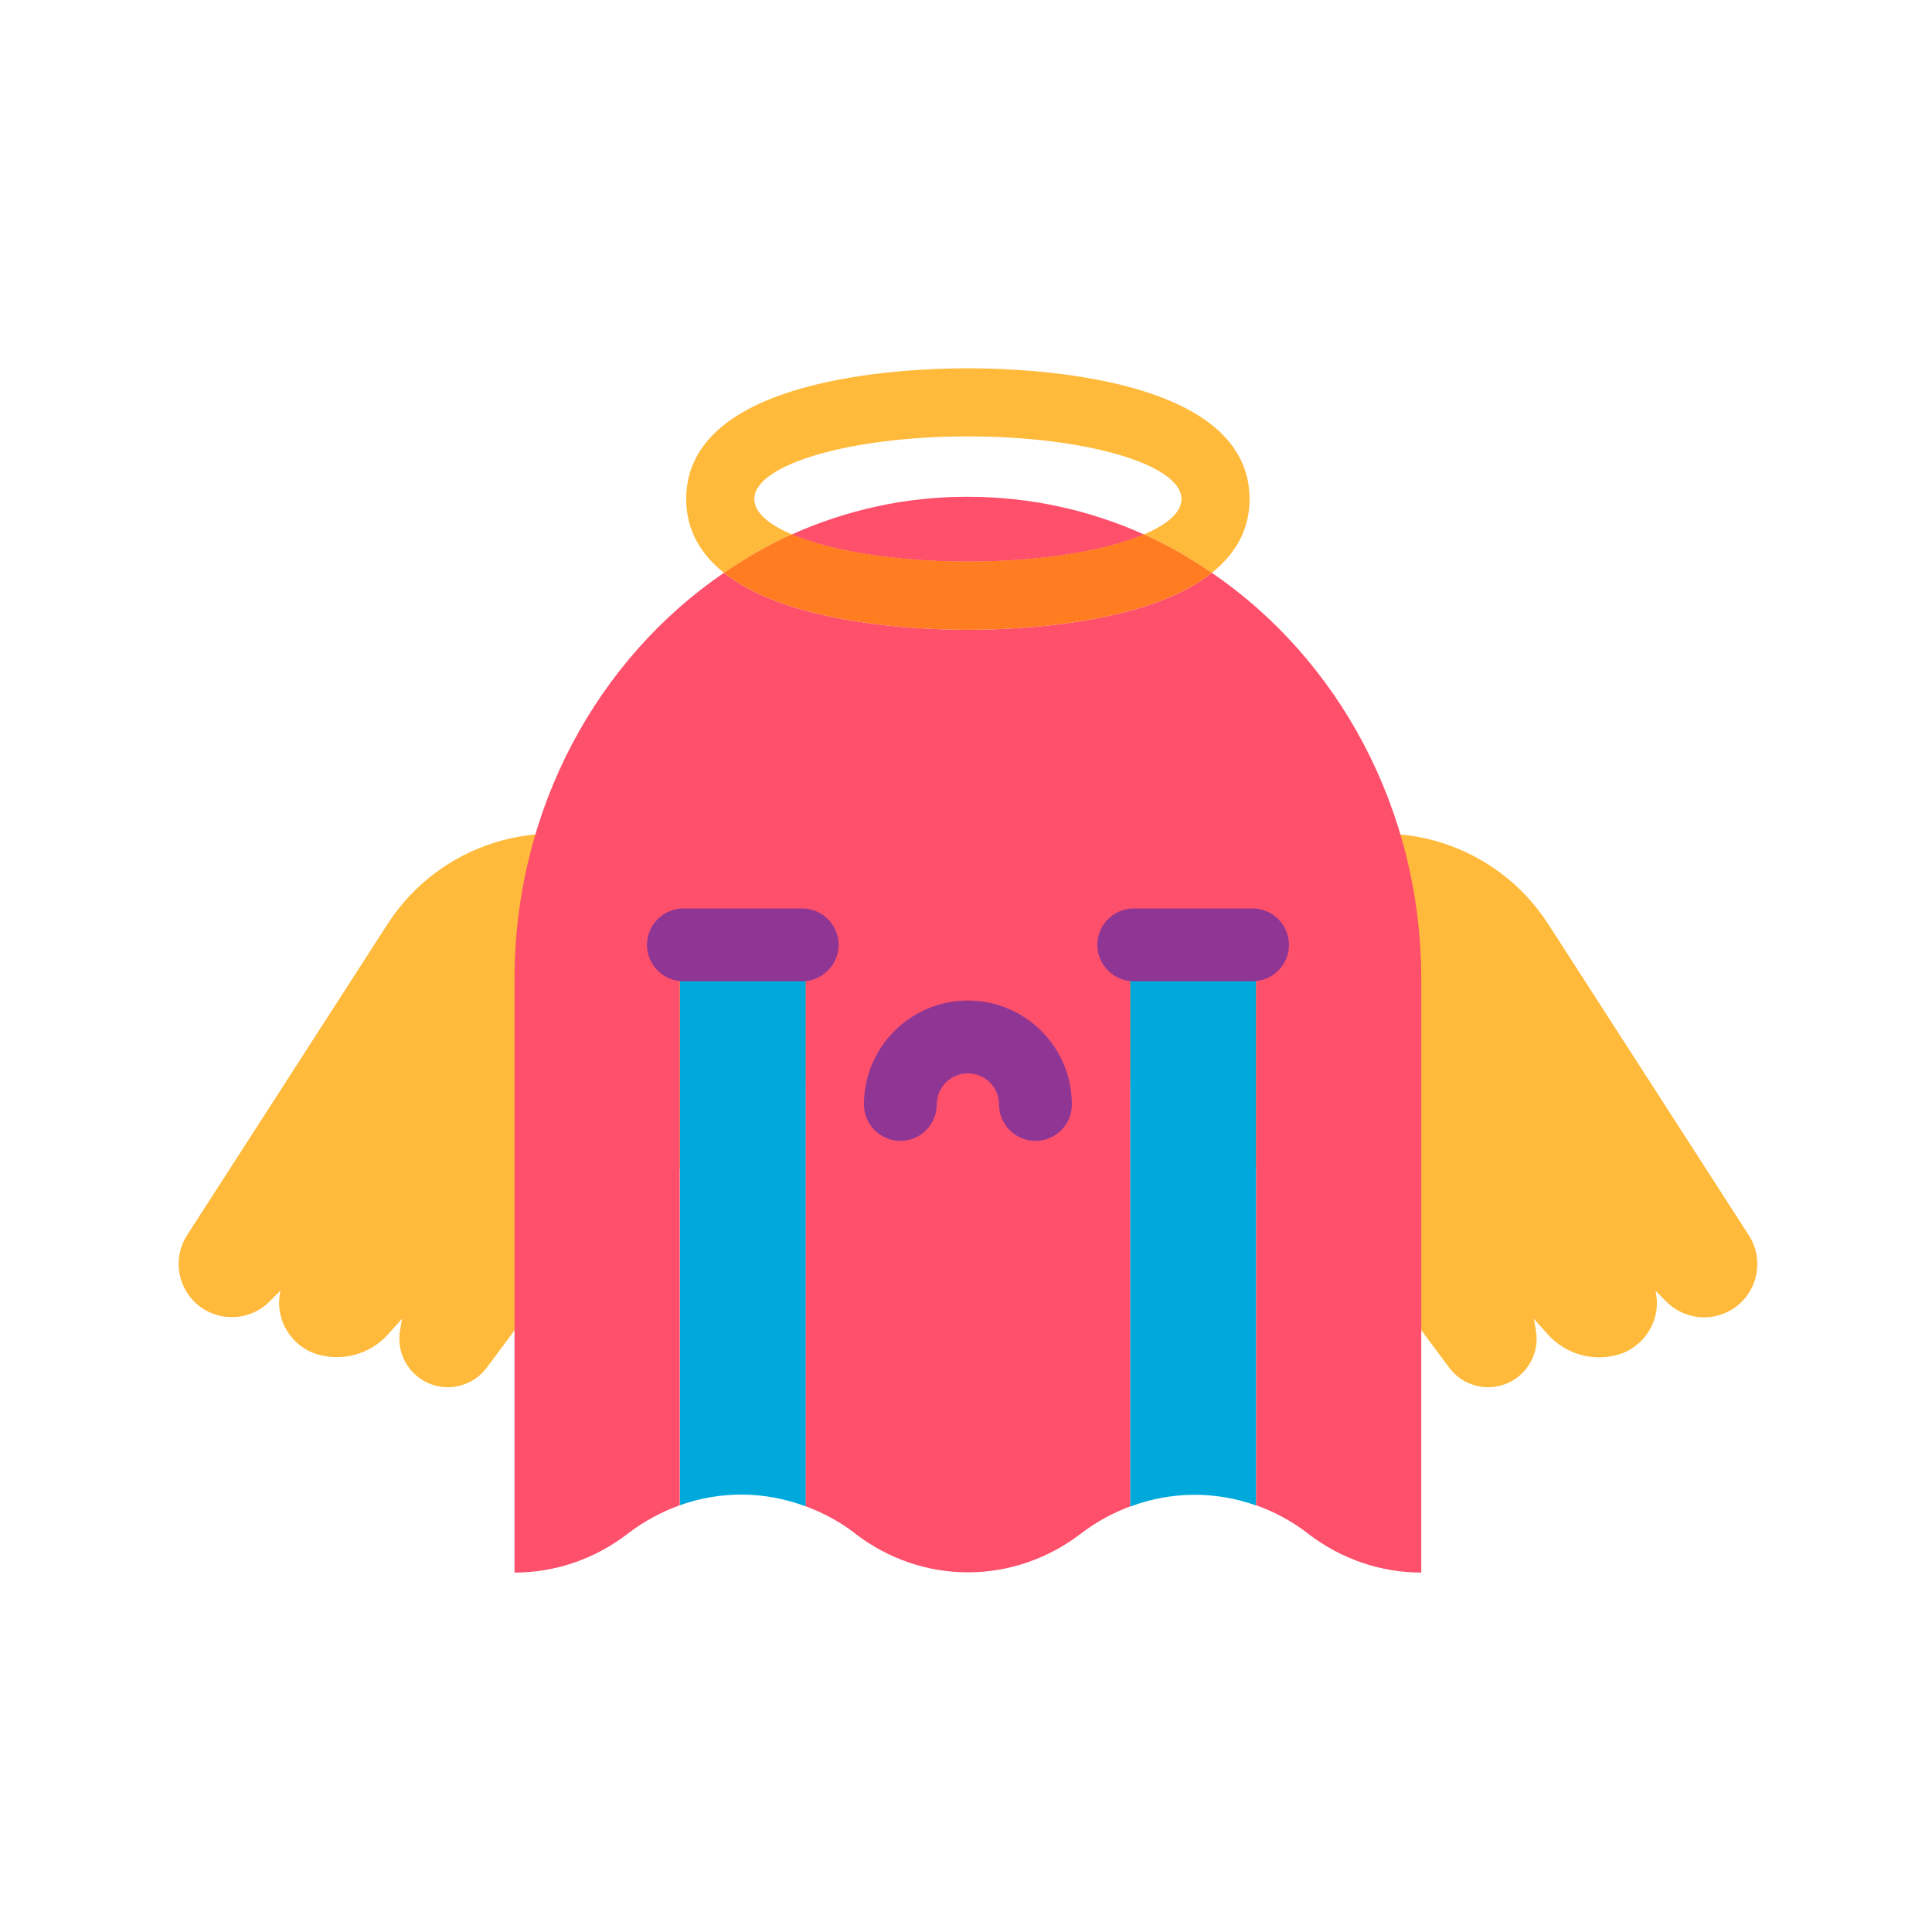
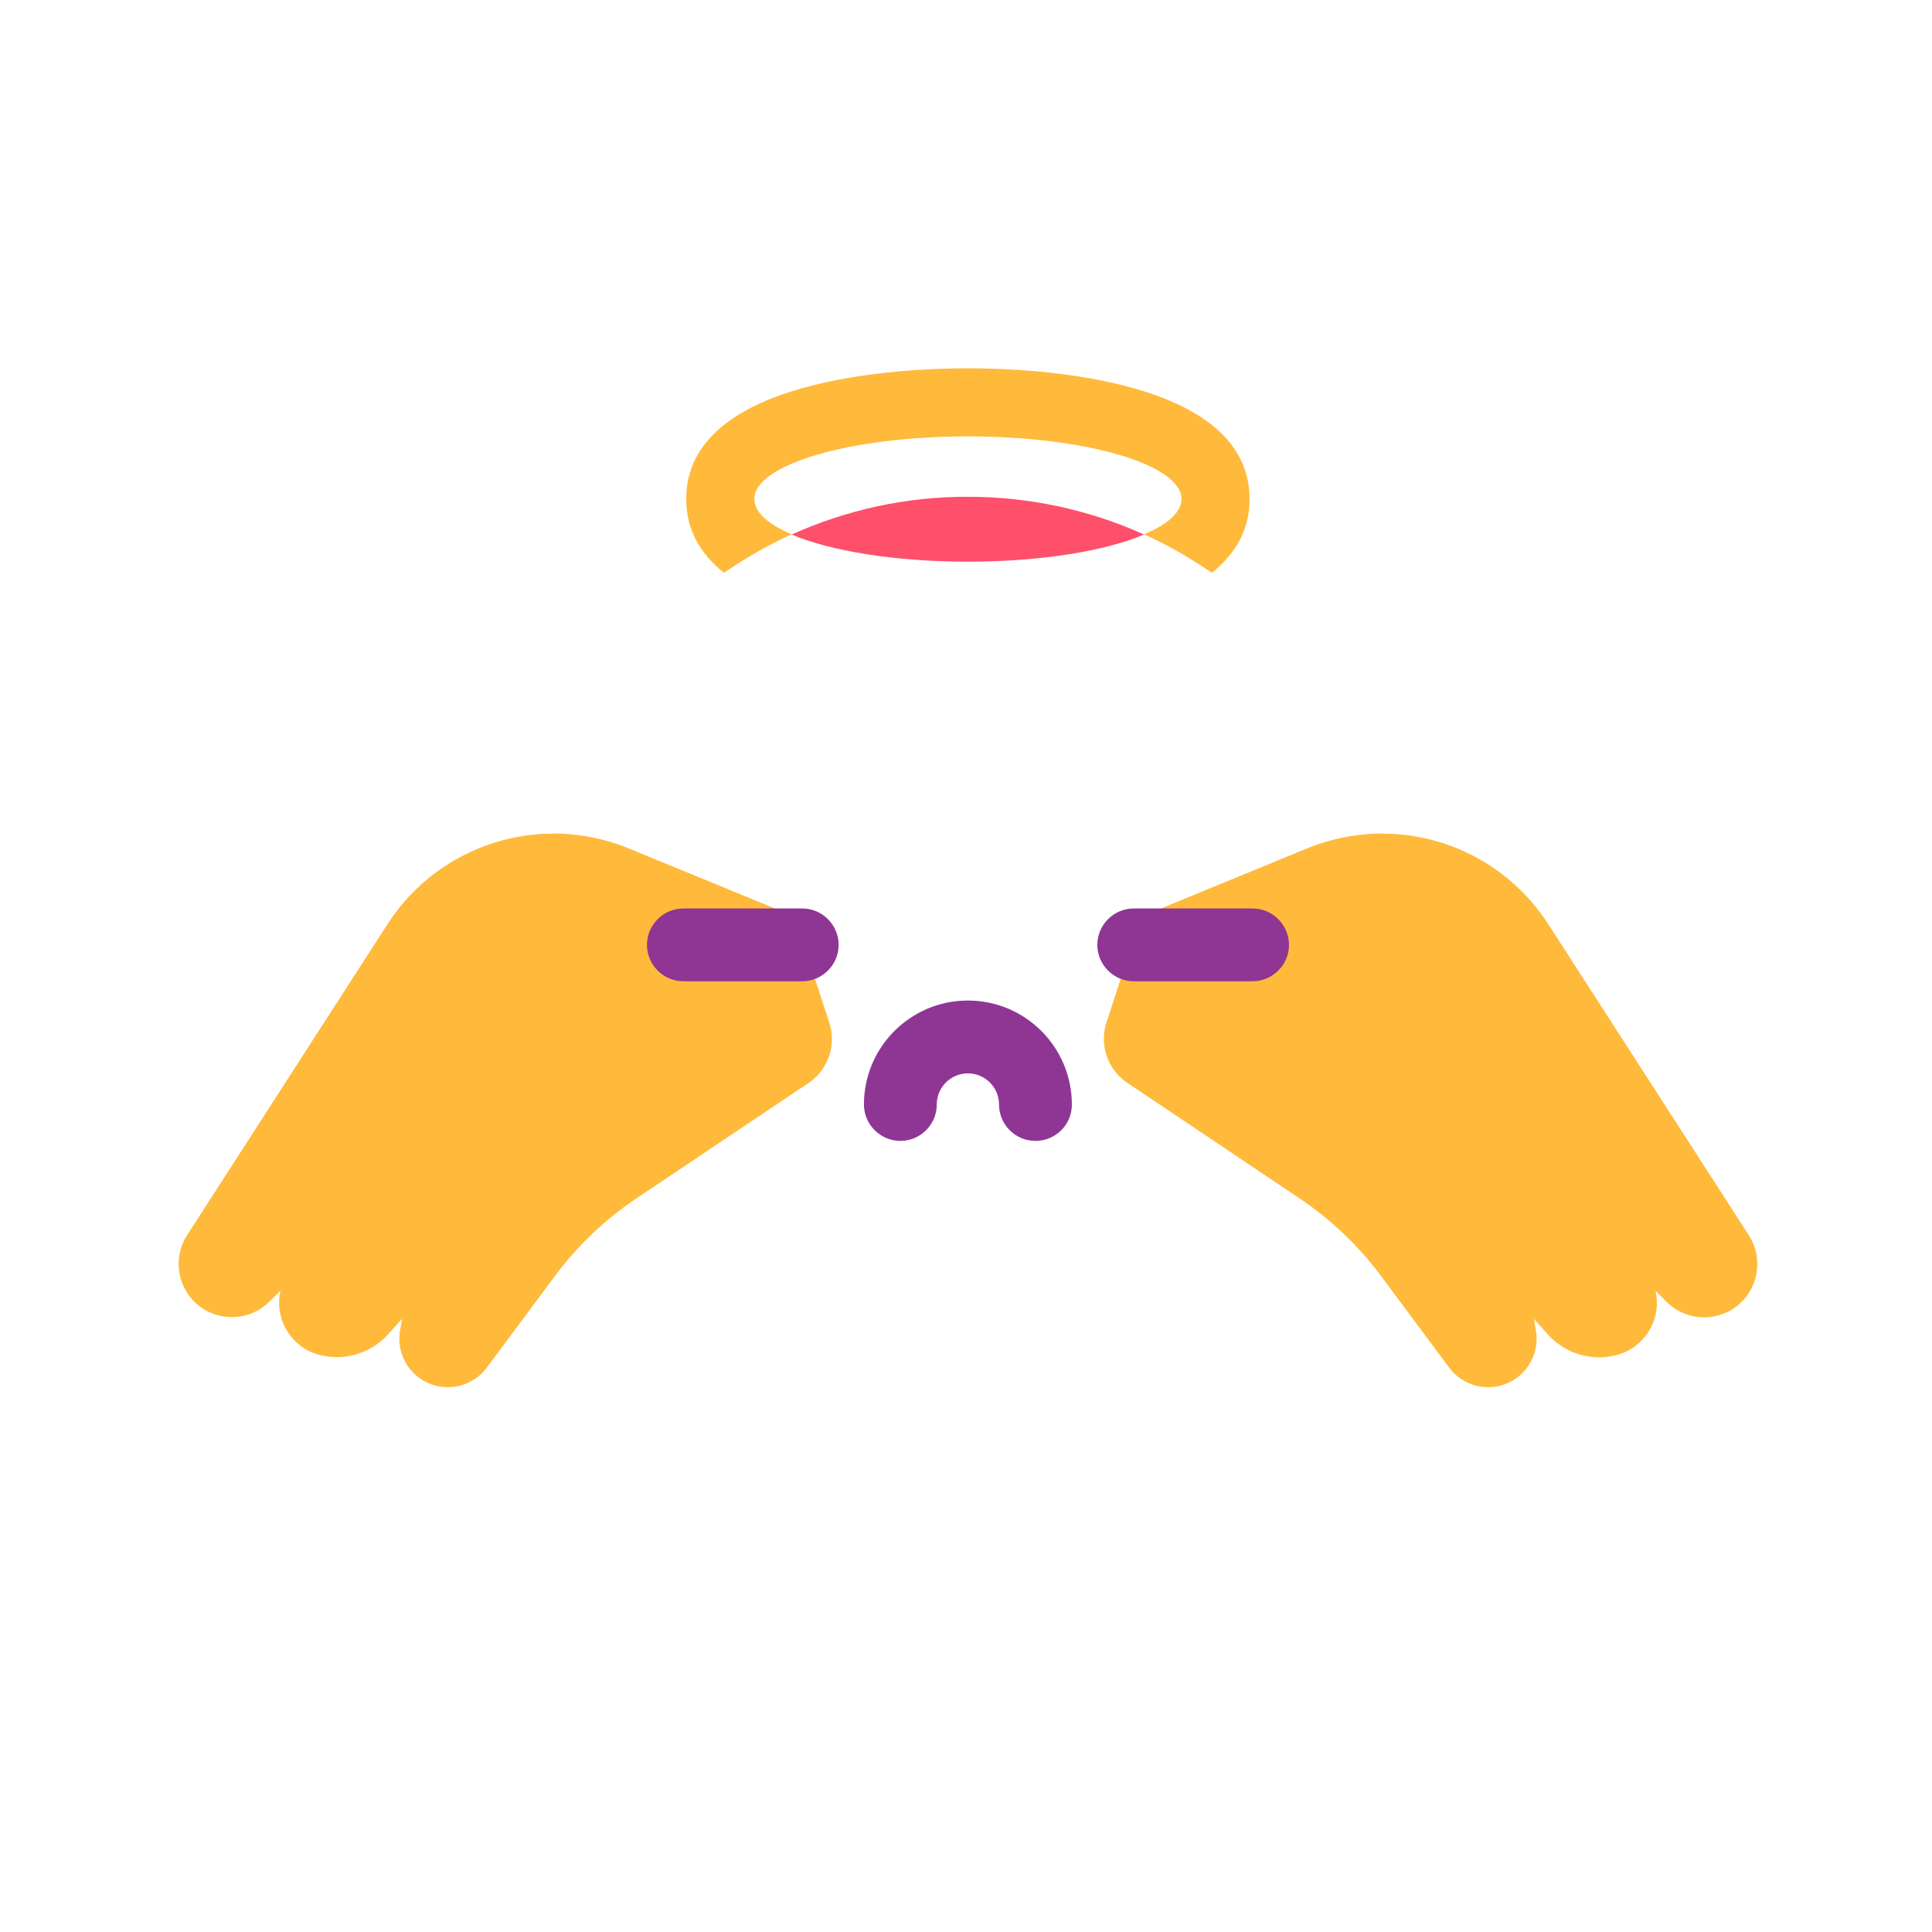
<svg xmlns="http://www.w3.org/2000/svg" t="1646651397725" class="icon" viewBox="0 0 1024 1024" version="1.1" p-id="9418" width="128" height="128">
  <path d="M409.2 480.9l-75.9-31.2c-46.7-19.2-100.5-2.4-127.9 40.1L99.2 654.6c-9.2 14.3-3.8 33.5 11.6 40.8 10.8 5.1 23.6 2.9 32.1-5.6l5.7-5.7-0.2 1.3c-2.7 14.6 6.4 28.9 20.8 32.7 13.3 3.5 27.3-0.7 36.5-10.9l7.4-8.2-1.1 6.3c-2.2 13.2 6.1 25.9 19.1 29.2 10.1 2.5 20.7-1.3 26.9-9.6l35.9-48.3c12.1-16.3 26.9-30.4 43.8-41.7l90.7-60.8c10.5-7 15.1-20.2 11.1-32.2l-14.2-43.6c-2.5-7.9-8.4-14.3-16.1-17.4zM616.8 480.9l75.9-31.2c46.7-19.2 100.5-2.4 127.9 40.1l106.3 164.9c9.2 14.3 3.8 33.5-11.6 40.8-10.8 5.1-23.6 2.9-32.1-5.6l-5.7-5.7 0.2 1.3c2.7 14.6-6.4 28.9-20.8 32.7-13.3 3.5-27.3-0.7-36.5-10.9L813 699l1.1 6.3c2.2 13.2-6.1 25.9-19.1 29.2-10.1 2.5-20.7-1.3-26.9-9.6l-35.9-48.3c-12.1-16.3-26.9-30.4-43.8-41.7L597.6 574c-10.5-7-15.1-20.2-11.1-32.2l14.2-43.6c2.6-7.8 8.5-14.2 16.1-17.3z" fill="#FFBA3B" p-id="9419" />
-   <path d="M642.3 303.6C608 331 538.9 333.8 513 333.8c-25.9 0-94.9-2.8-129.3-30.2-66.7 45.5-111 124.9-111 215.5V833.5c21 0 42.1-6.8 60-20.6l0.4-0.3c8.5-6.5 17.7-11.3 27.2-14.8V502.9h66.6v295.4c9.1 3.4 17.9 8 26 14.2l0.3 0.3c35.8 27.5 84.1 27.4 119.9-0.1 8.1-6.2 16.9-10.9 26-14.3V502.9h66.6v294.9c9.6 3.4 18.8 8.3 27.3 14.8l0.3 0.3c17.9 13.7 38.9 20.6 60 20.6V519.1c0-90.6-44.3-170-111-215.5z" fill="#FE506B" p-id="9420" />
  <path d="M548.8 604.7c-10.7 0-19.3-8.7-19.3-19.3 0-9.1-7.4-16.5-16.5-16.5s-16.5 7.4-16.5 16.5c0 10.7-8.7 19.3-19.3 19.3s-19.3-8.7-19.3-19.3c0-30.4 24.7-55.1 55.1-55.1 30.4 0 55.1 24.7 55.1 55.1 0.1 10.6-8.6 19.3-19.3 19.3z" fill="#8F3694" p-id="9421" />
-   <path d="M599.1 502.9v295.6c21.5-8.1 45-8.3 66.6-0.6v-295h-66.6zM360.4 502.9v294.9c21.6-7.7 45-7.5 66.6 0.6V502.9h-66.6z" fill="#00A9DC" p-id="9422" />
  <path d="M663.9 520.1h-63c-10.6 0-19.3-8.7-19.3-19.3 0-10.6 8.7-19.3 19.3-19.3h63c10.6 0 19.3 8.7 19.3 19.3 0 10.6-8.7 19.3-19.3 19.3zM425.2 520.1h-63c-10.6 0-19.3-8.7-19.3-19.3 0-10.6 8.7-19.3 19.3-19.3h63c10.6 0 19.3 8.7 19.3 19.3 0 10.6-8.7 19.3-19.3 19.3z" fill="#8F3694" p-id="9423" />
  <path d="M419.6 283.3c20.4 8.7 54.6 14.4 93.4 14.4s73-5.7 93.4-14.4c-28.7-12.9-60.3-20-93.4-20-33.1-0.1-64.7 7.1-93.4 20z" fill="#FE506B" p-id="9424" />
  <path d="M399.8 264.5c0-18.3 50.7-33.2 113.2-33.2s113.2 14.9 113.2 33.2c0 7-7.3 13.4-19.8 18.7 12.6 5.7 24.5 12.6 35.9 20.4 12.1-9.7 20-22.3 20-39.1 0-64.3-114.3-69.3-149.3-69.3-35 0-149.3 5-149.3 69.3 0 16.8 7.9 29.4 20 39.1 11.4-7.8 23.3-14.7 35.9-20.4-12.4-5.3-19.8-11.7-19.8-18.7z" fill="#FFBA3B" p-id="9425" />
-   <path d="M642.3 303.6c-11.4-7.8-23.3-14.7-35.9-20.4-20.4 8.7-54.6 14.4-93.4 14.4s-73-5.7-93.4-14.4c-12.6 5.7-24.5 12.6-35.9 20.4C418 331 487.1 333.8 513 333.8c25.9 0 95-2.8 129.3-30.2z" fill="#FF7C20" p-id="9426" />
</svg>